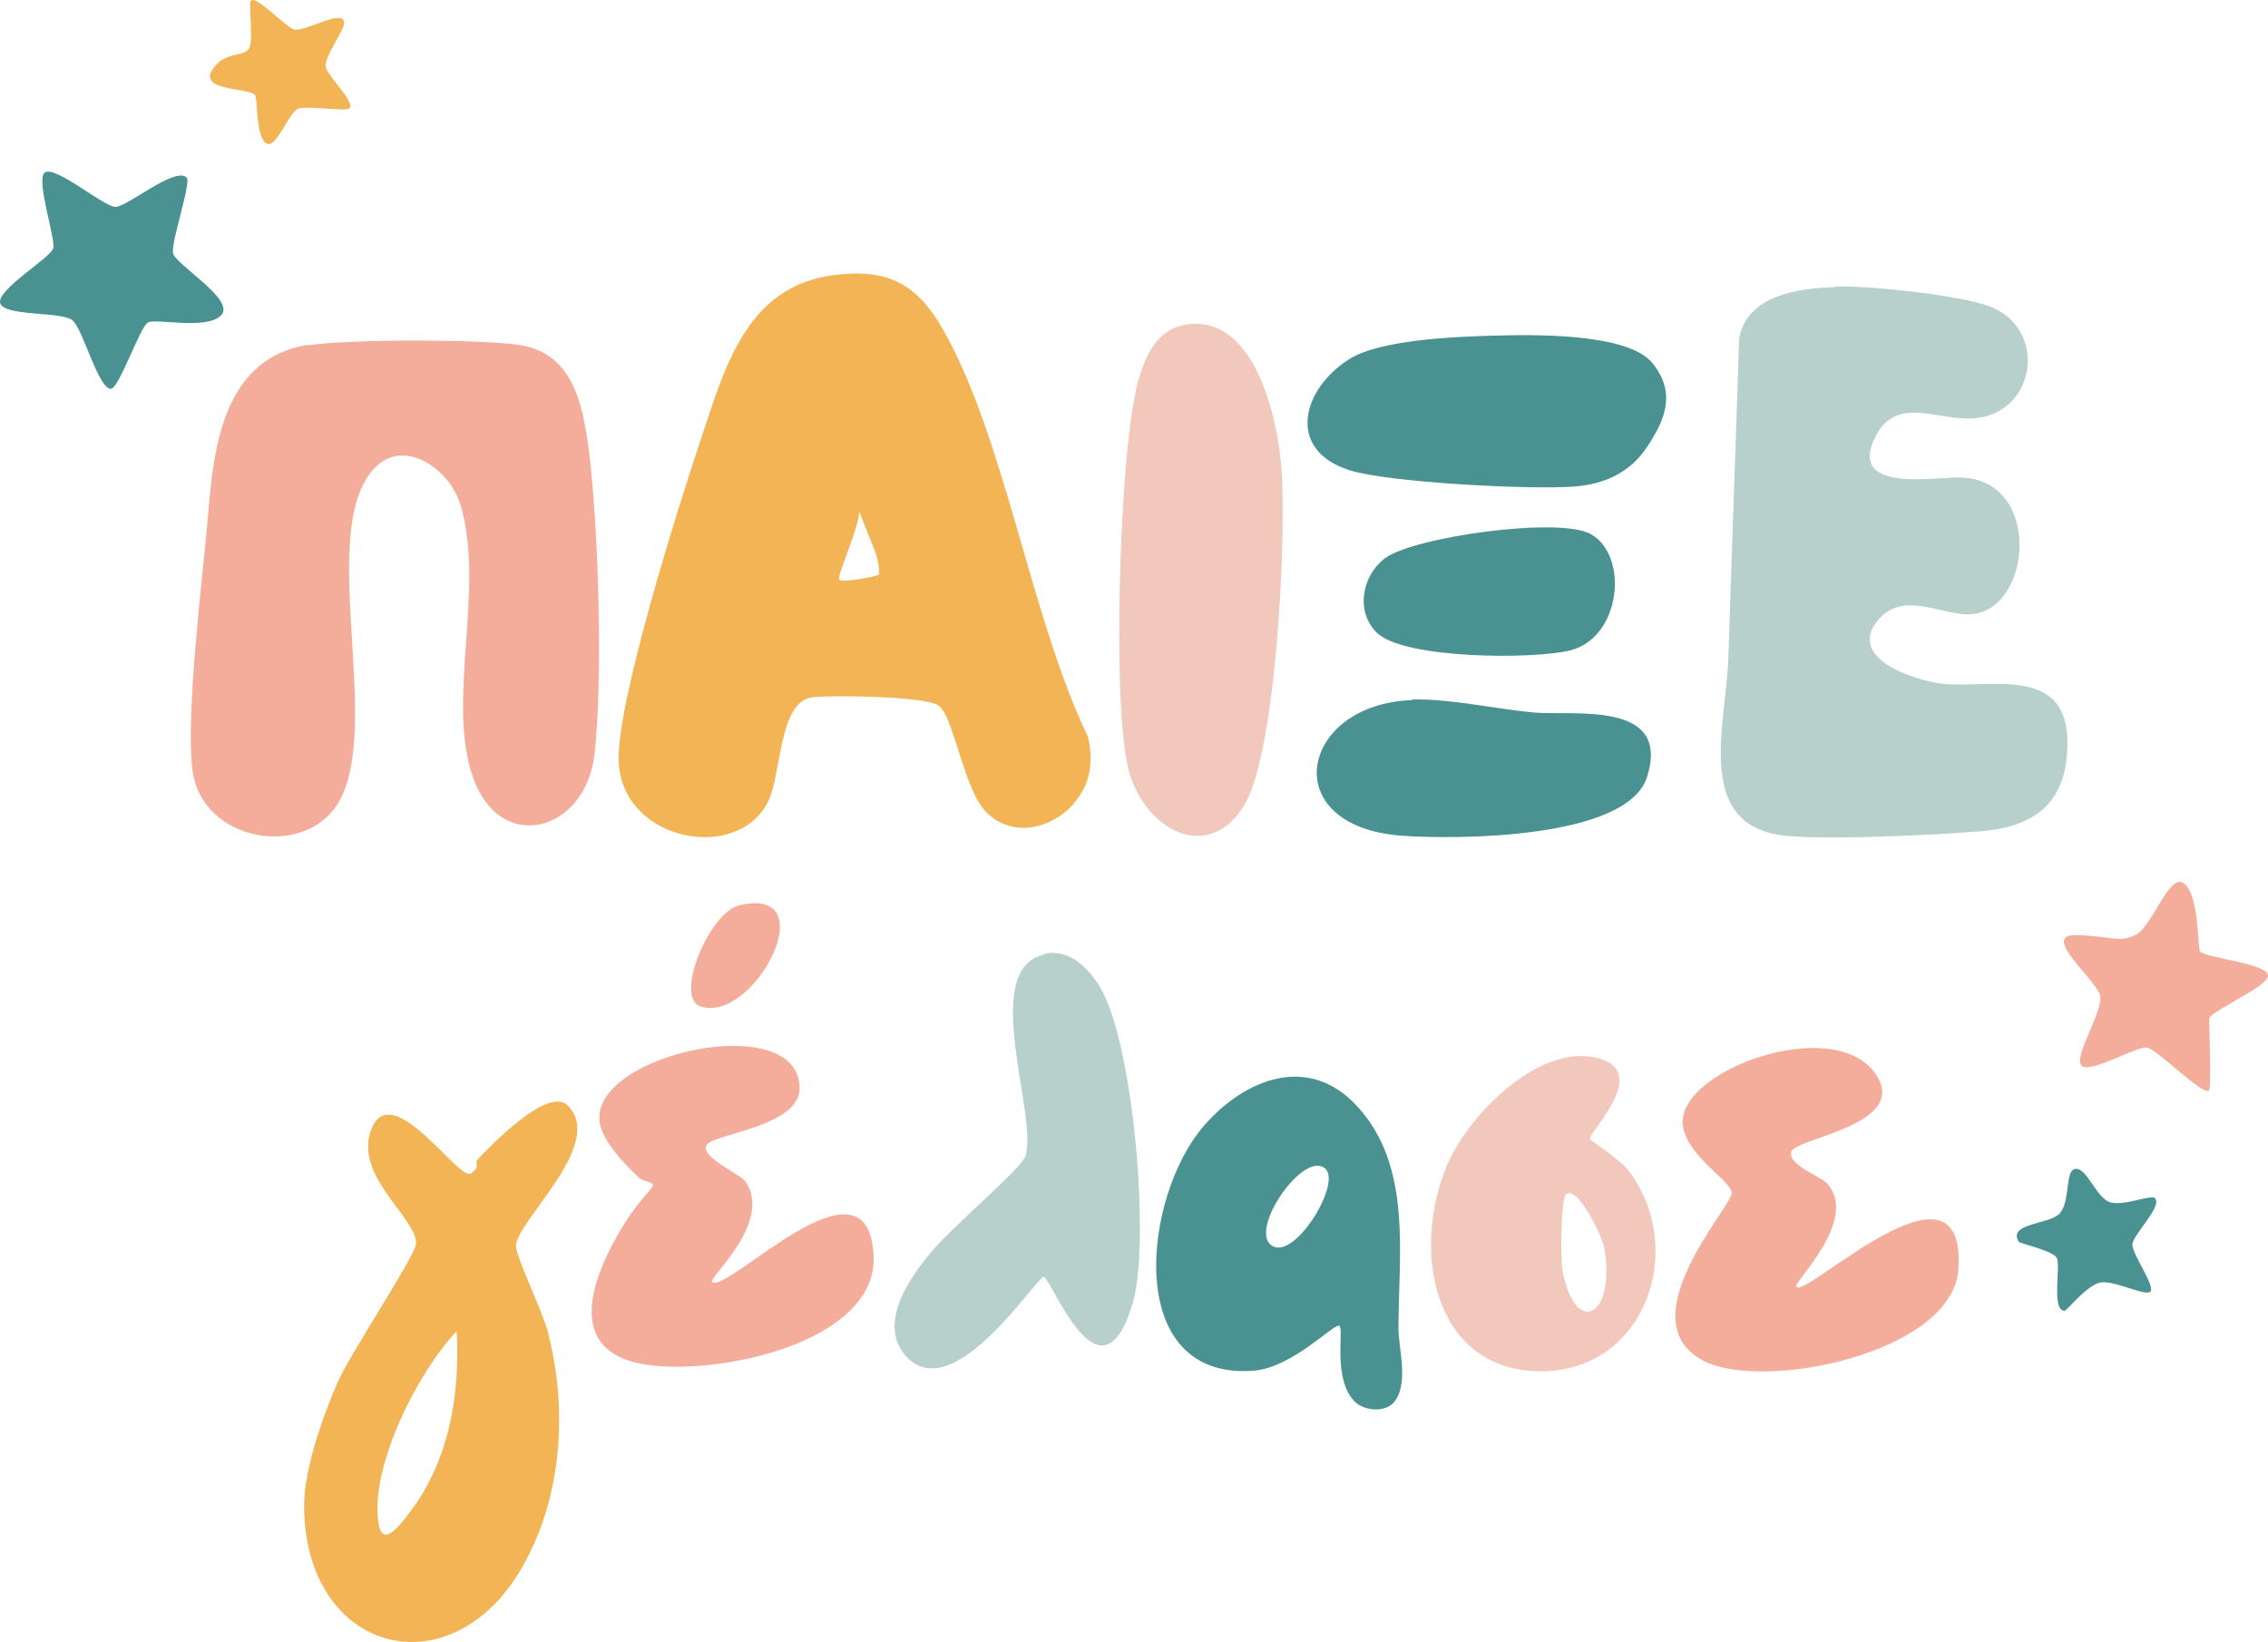
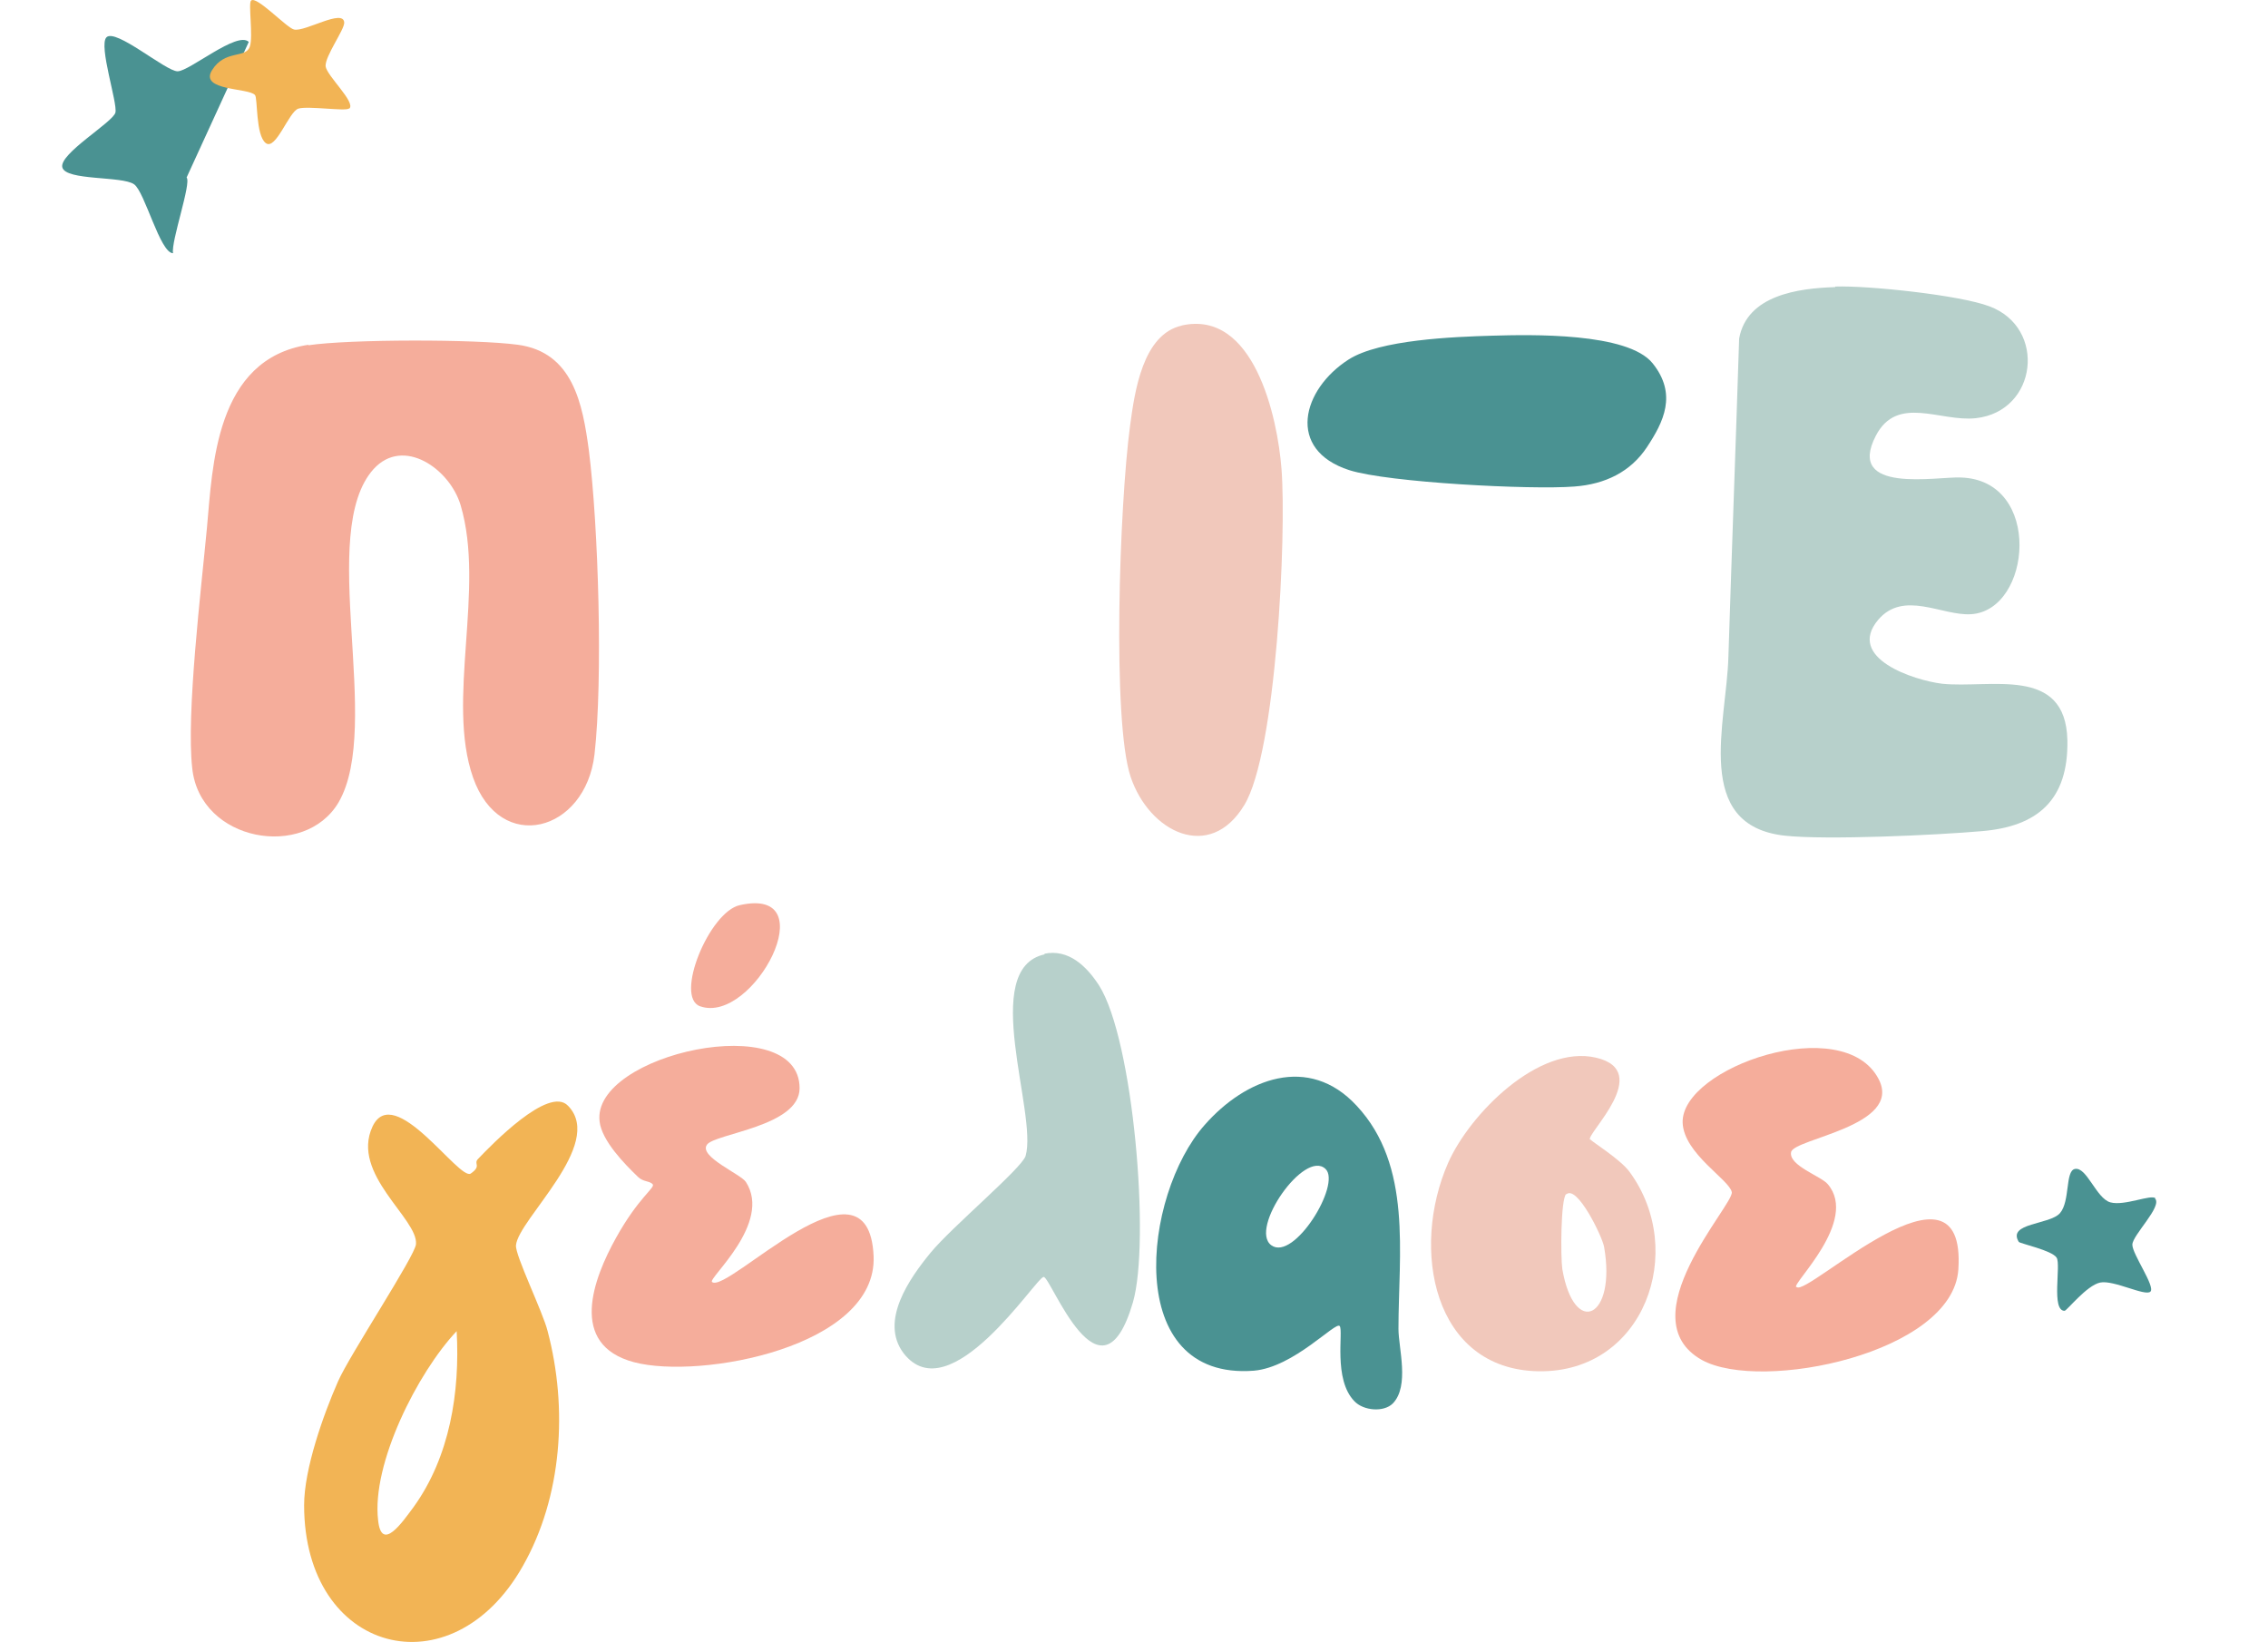
<svg xmlns="http://www.w3.org/2000/svg" id="Layer_1" data-name="Layer 1" viewBox="0 0 401.44 290.63">
-   <path d="M190.03,142.32c-4,4.4-10.7,6-15.3,1.6-4.2-4-5.9-17.4-8.7-19.1-2.6-1.6-18.6-1.8-22.2-1.4-6,.7-5.5,13.5-7.8,18.3-5.2,11-25.6,7.4-26.5-6.6-.7-10,10.8-46.3,14.6-57.6,4.1-12.3,8-26.8,23.3-28.8,9.7-1.3,14.9,1.5,19.6,9.8,10.9,19.3,15.5,51.1,25.5,71.8,1.1,4.3.5,8.6-2.5,11.9v.1ZM155.53,101.72c.3-.3-.2-2.7-.4-3.5l-3.1-7.8c.4,2.1-4,11.6-3.5,12.2s6.7-.6,7-.9Z" fill="#f2b455" />
  <path d="M54.53,61.12c7.3-1.1,29.7-1.1,37.1-.1,9.8,1.3,11.5,10.5,12.6,18.7,1.7,13.4,2.5,40.6,1,53.8-1.6,13.8-16.7,17.8-21.5,4.1s2.2-33.4-2.2-48.2c-1.9-6.4-10.1-12.2-15.4-6.4-10.1,11.2,1.7,45.4-6.2,59-6,10.2-24.5,7-25.9-6-1.1-9.6,1.6-31.9,2.6-42.6s1.4-29.9,18-32.4l-.1.1Z" fill="#f5ad9b" />
  <path d="M324.83,50.72c5.8-.2,22,1.5,27.3,3.5,10.2,3.8,8.5,18.6-2.4,19.8-6.3.7-13.9-4.2-17.7,3.1-5.4,10.4,10.9,7.2,15,7.4,14.6.4,12.6,23.6,1.8,24.2-5.1.3-11.9-4.3-16.4,1-5.7,6.8,6.4,10.7,11.3,11.3,8.5.9,21.9-3.3,22.2,10,.2,10.6-5.3,15.3-15.2,16.1-7.9.7-27.4,1.6-34.8.8-16.4-1.8-10.3-20-10-31.7.6-18.8,1.3-37.5,1.9-56.3,1.4-7.7,10.5-8.9,17-9.1v-.1Z" fill="#b7d0cb" />
  <path d="M100.63,195.82c6.4,6.8-8.9,20-9.3,24.6-.2,1.7,4.8,11.9,5.6,15.2,3.6,13.6,2.6,29.3-4.4,41.6-12.6,22.3-38.7,15.5-38.7-10.8,0-6.4,3.4-16,6-21.9,2-4.6,13.7-22.3,13.8-24.3.4-4.5-11.6-12.4-7.7-20.8,3.8-8.1,15.4,9.7,17.4,8.3s.4-1.7,1.3-2.6c2.3-2.4,12.5-13,15.9-9.4l.1.1ZM80.83,235.62c-6.9,7.3-15.1,23.5-13.9,33.5.6,5.7,4.3.3,6.3-2.4,6.4-8.9,8.2-20.3,7.6-31.1Z" fill="#f2b455" />
  <path d="M209.13,57.62c12.8-2.9,17,16.2,17.7,25.4.9,11.6-.9,50.2-6.6,59.5-6.1,10.1-16.8,4.8-20.1-5s-2-48.1-.1-62.2c.8-5.9,2.2-16.2,9.2-17.7h-.1Z" fill="#f1c8bb" />
  <path d="M246.53,248.42c-1.6,1.6-5.2,1.3-6.8-.4-3.8-3.9-1.9-12.4-2.6-13.3s-8.1,7.3-15.2,7.9c-23.3,1.8-19.7-31.1-8.7-43.5,7.2-8.2,18.4-12.6,26.9-3.4,9.9,10.6,7.4,26.2,7.4,39.5,0,3.4,2,10.1-1,13.2h0ZM234.63,206.92c-3.7-3.6-13.6,10.6-9.6,13.5s12.4-10.8,9.6-13.5Z" fill="#4a9292" />
  <path d="M318.03,227.82c1.9,1.7,30.1-25.5,28.6-3.1-1,14.8-34.9,21.8-45.4,16-13.2-7.4,5.7-27.5,5.3-29.7s-8.5-6.8-8.7-12.3c-.3-9.8,28.5-19.7,34.7-7.7,4.3,8.3-15,10.5-15.5,12.9s5.4,4.3,6.5,5.7c5.5,6.5-6.4,17.6-5.6,18.2h.1Z" fill="#f5ad9b" />
  <path d="M125.13,202.62c-1.5,2.1,6,5.2,6.9,6.6,4.7,7.3-6.8,17.1-6,17.7,2.7,2.2,27.7-24.4,28.6-4.6.7,16.1-30.7,21.9-42.4,18.8s-7.2-14.8-3.2-22,7-8.9,6.5-9.5-1.7-.4-2.6-1.3c-2.4-2.3-6.4-6.4-6.8-9.8-1.5-12,35.4-20,35.4-5.9,0,6.8-15,8-16.4,10h0Z" fill="#f5ad9b" />
  <path d="M184.83,168.82c4.3-.9,7.5,2.2,9.7,5.6,6.1,9.6,9.1,45.4,6,56.1-5.7,19.5-14.5-4.5-15.8-4.5s-16.6,24.1-24.8,13.5c-4.3-5.7,1.1-13.3,4.8-17.8s16.1-14.9,16.8-17.1c2.2-7.5-8.3-33.2,3.4-35.7l-.1-.1Z" fill="#b7d0cb" />
  <path d="M281.53,201.72c.3.4,5.3,3.5,6.9,5.7,10.3,14,2.6,35.6-16.1,35.3s-22.7-21.7-16-36.9c3.8-8.6,16-21,26.2-18.6s-1.8,13.5-1.1,14.5h.1ZM277.23,211.32c-1,.9-1,11.2-.7,13.3,2.1,12.2,9.6,8.7,7.4-3.9-.3-1.8-4.8-11.1-6.7-9.3v-.1Z" fill="#f1c8bb" />
  <path d="M264.03,59.42c6.9-.2,24.1-.6,28.5,4.9s1.9,10.4-1,14.8-7.4,6.6-12.9,7c-7.6.6-32.9-.7-39.8-2.9-11.2-3.6-8.4-14.3-.1-19.6,5.5-3.5,18.6-4,25.3-4.2Z" fill="#4a9292" />
-   <path d="M249.93,123.82c6.6-.2,14.9,1.7,21.6,2.3,7.1.6,24.3-2.2,20,11.4-3.5,11.1-34.1,11.1-43.5,10.4-22.3-1.7-18-23.3,1.9-24v-.1Z" fill="#4a9292" />
-   <path d="M243.63,111.92c-3.7-3.7-2.6-10,1.5-13.1,5.1-3.8,30.8-7.4,36.4-4.3,6.8,3.7,5.5,18.3-3.6,20.6-6.3,1.6-29.6,1.6-34.3-3.2Z" fill="#4a9292" />
-   <path d="M33.03,31.42c.9.9-2.8,11.4-2.4,13.4s11.2,8.3,8.5,11-11.6.4-13,1.3-5.1,11.7-6.5,11.7c-2.3,0-5-10.9-6.9-12.2-2.1-1.5-12.1-.6-12.7-3s9-8,9.4-9.7-3-11.8-1.6-13.3c1.6-1.7,10.5,6,12.6,6s10.6-7.2,12.6-5.2Z" fill="#4a9292" />
-   <path d="M391.03,193.02c-1,1.1-9.2-7.3-11-7.6s-10.1,4.7-11.6,3.2,3.9-9.7,3.3-12.4-10.8-10.9-4.2-10.7,7.3,1.4,10.4,0,6-11.3,8.7-9.1,2.3,11.5,2.8,12c.9,1.1,11.5,2.1,12,4.1s-10.4,6.5-10.4,7.8c0,1.9.4,12.1,0,12.6v.1Z" fill="#f5ad9b" />
+   <path d="M33.03,31.42c.9.9-2.8,11.4-2.4,13.4c-2.3,0-5-10.9-6.9-12.2-2.1-1.5-12.1-.6-12.7-3s9-8,9.4-9.7-3-11.8-1.6-13.3c1.6-1.7,10.5,6,12.6,6s10.6-7.2,12.6-5.2Z" fill="#4a9292" />
  <path d="M381.43,212.12c1.4,1.4-4,6.5-4,8.2s4.1,7.4,3.2,8.3-6.5-2.1-8.9-1.6-5.9,5-6.3,5c-2.4,0-.6-8.1-1.4-9.4s-6.5-2.5-6.7-2.8c-2.1-3.4,5.5-3,7.3-5.1s.9-7.4,2.6-7.8c2.1-.5,3.8,5.2,6.3,5.9s7.3-1.5,8-.7h-.1Z" fill="#4a9292" />
  <path d="M61.73,19.22c-.6.5-7.2-.5-8.9,0s-4,7.5-5.8,6.1-1.4-8-1.9-8.5c-1.1-1.3-9.9-.7-7.6-4.4s6-2,6.7-4.2c.6-1.8-.3-7.6.2-8.1.9-1,6.3,4.8,7.6,5.1,1.9.5,8.8-3.8,8.9-1.2,0,1.3-3.4,5.9-3.3,7.7.2,1.7,5.4,6.4,4.2,7.5h-.1Z" fill="#f2b455" />
  <path d="M130.93,160.22c15.4-3.5,2.4,21.2-7,17.9-4.6-1.6,1.6-16.7,7-17.9Z" fill="#f5ad9b" />
</svg>